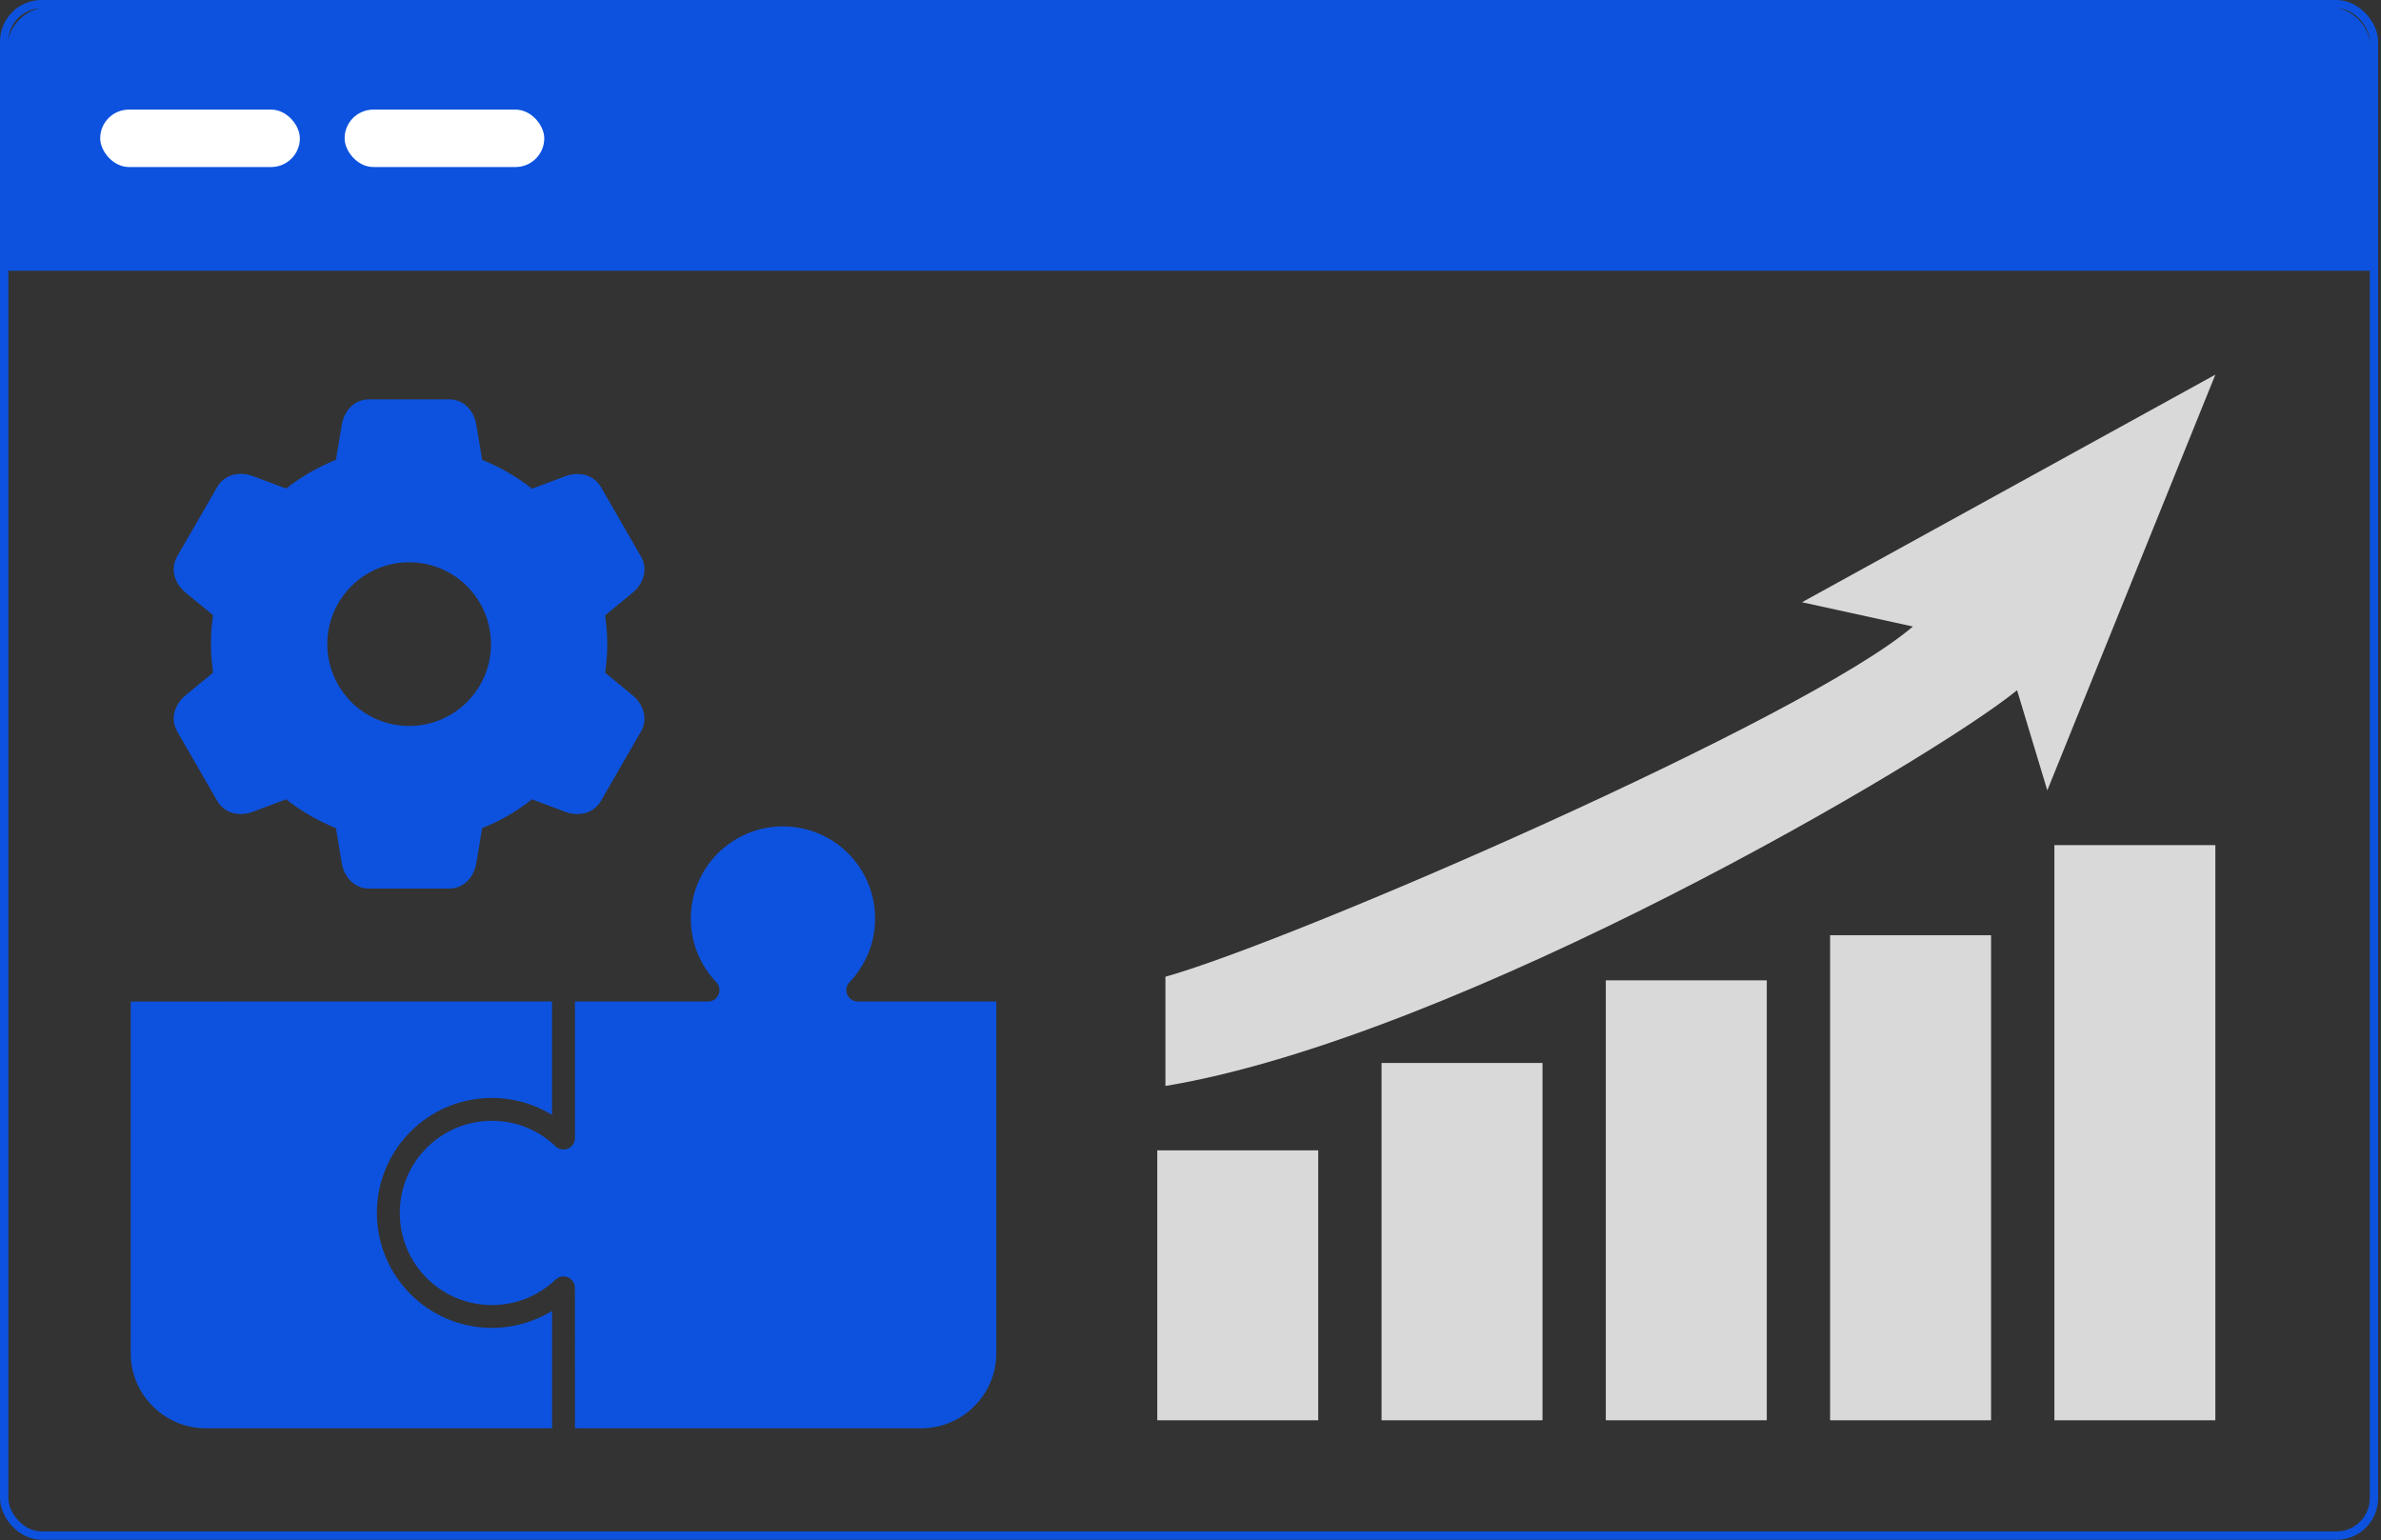
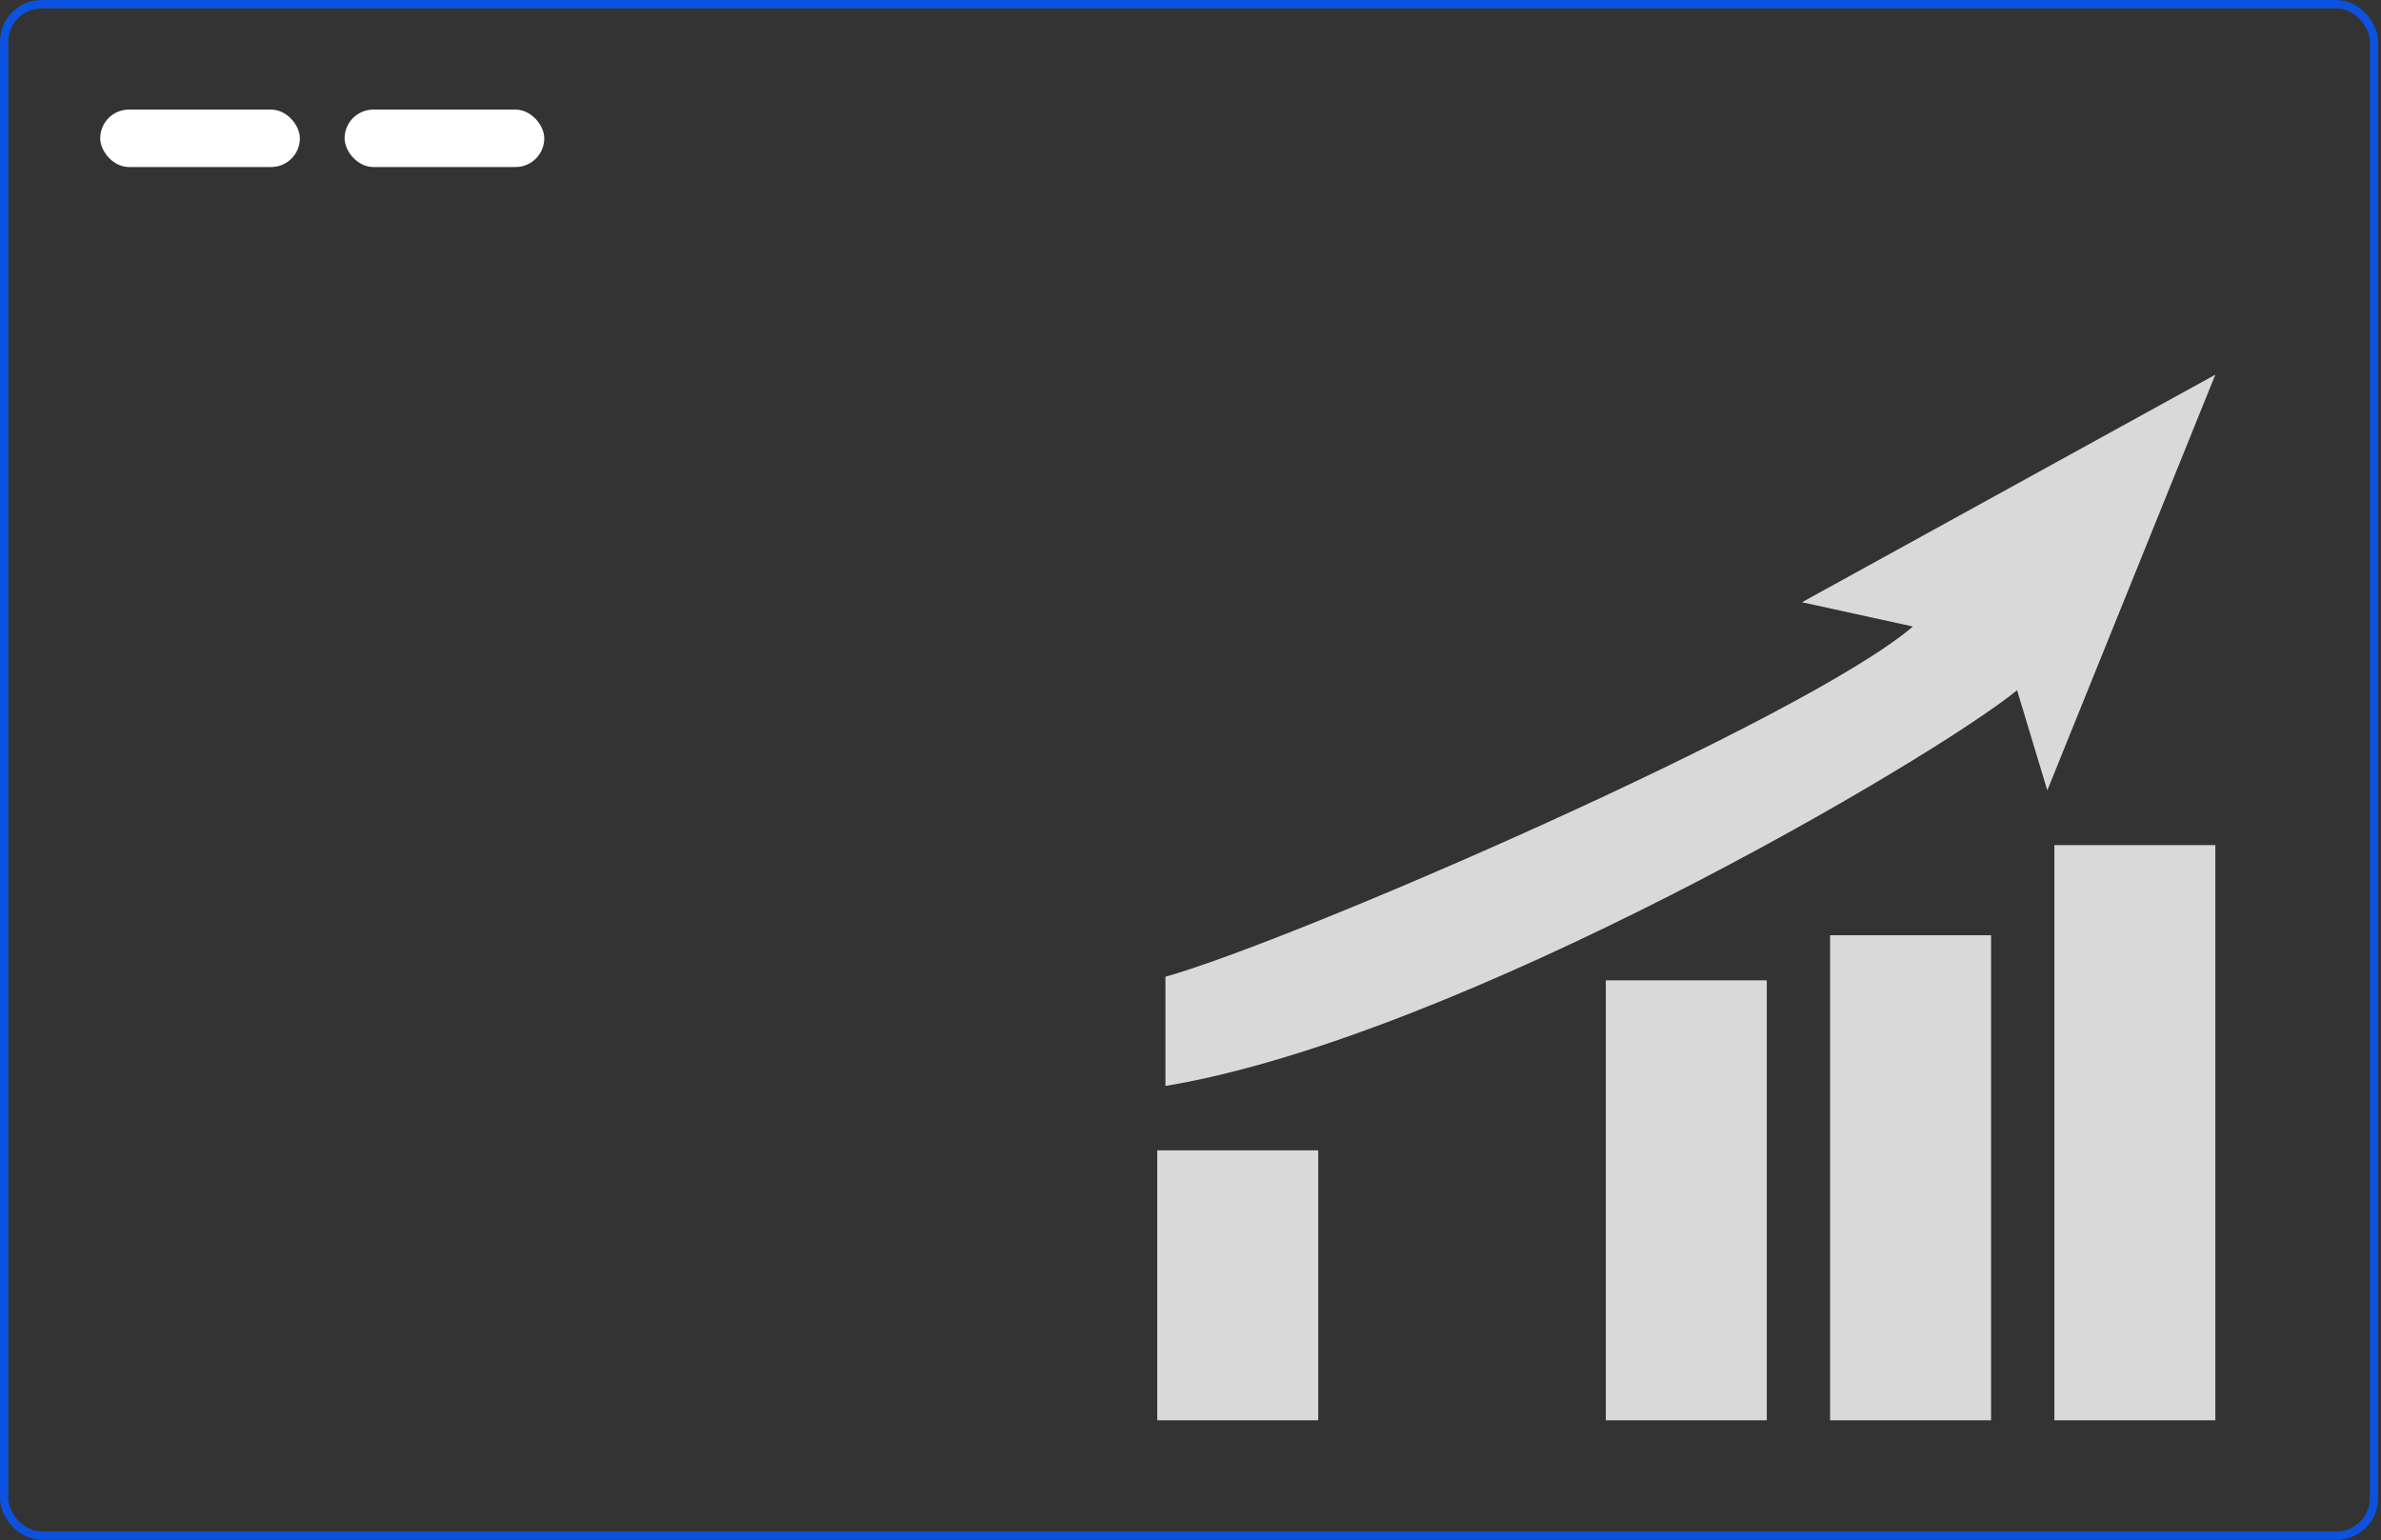
<svg xmlns="http://www.w3.org/2000/svg" width="572" height="370" viewBox="0 0 572 370" fill="none">
  <rect x="0" y="0" width="572" height="370" fill="#333333" stroke="none" />
  <rect x="1" y="1" width="569.31" height="367.921" rx="9" stroke="#0D52DE" stroke-width="2" />
-   <path d="M1.726 11.748C1.726 6.226 6.203 1.749 11.726 1.749H559.515C565.038 1.749 569.515 6.226 569.515 11.748V65.043H1.726V11.748Z" fill="#0D52DE" />
  <rect x="24.073" y="26.331" width="47.964" height="13.795" rx="6.897" fill="white" />
  <rect x="82.788" y="26.331" width="47.964" height="13.795" rx="6.897" fill="white" />
-   <path d="M31.405 240.605V325.106C31.405 330.063 33.433 334.579 36.694 337.829C39.966 341.101 44.471 343.128 49.427 343.128H132.63V314.925C131.31 315.74 129.916 316.448 128.457 317.027C125.271 318.304 121.795 319.012 118.169 319.012C110.542 319.012 103.633 315.922 98.634 310.924C93.635 305.925 90.546 299.016 90.546 291.389C90.546 283.762 93.635 276.842 98.634 271.854C103.633 266.855 110.542 263.766 118.169 263.766C121.784 263.766 125.26 264.474 128.446 265.75C129.894 266.33 131.289 267.038 132.619 267.853V240.605L31.396 240.616L31.405 240.605ZM112.194 140.83C108.643 137.279 103.719 135.08 98.291 135.08C92.863 135.08 87.939 137.279 84.388 140.84C80.837 144.391 78.627 149.315 78.627 154.743C78.627 160.096 80.773 164.956 84.313 168.582C87.939 172.207 92.863 174.407 98.291 174.407C103.719 174.407 108.642 172.207 112.204 168.657C115.755 165.095 117.954 160.182 117.954 154.743C117.954 149.315 115.755 144.391 112.204 140.84L112.194 140.83ZM115.852 110.492C117.986 111.34 120.068 112.359 122.063 113.517C124.09 114.687 126 115.985 127.813 117.412L135.794 114.419C137.349 113.839 139.044 113.7 140.632 114.129C142.198 114.59 143.507 115.534 144.365 117.015L154.084 133.868C154.889 135.369 154.996 136.946 154.61 138.427C154.202 139.95 153.237 141.355 151.949 142.417L145.374 147.824L145.685 150.463C145.813 151.879 145.888 153.317 145.888 154.722C145.888 156.138 145.824 157.565 145.695 158.981L145.374 161.62L151.949 167.026C153.237 168.088 154.202 169.483 154.62 171.082C155.007 172.648 154.846 174.246 153.977 175.759L144.354 192.429C143.464 193.974 142.091 194.928 140.471 195.358C138.926 195.722 137.285 195.583 135.783 195.025L127.802 192.032C126 193.459 124.08 194.768 122.063 195.926C120.068 197.085 117.976 198.093 115.831 198.952L114.436 207.33C114.168 208.982 113.428 210.527 112.323 211.631C111.186 212.768 109.684 213.477 107.892 213.477H88.647C86.856 213.477 85.354 212.768 84.12 211.524C83.016 210.323 82.361 208.874 82.104 207.341L80.709 198.941C78.542 198.083 76.461 197.074 74.487 195.926C72.471 194.757 70.55 193.459 68.748 192.022L60.767 195.014C59.212 195.594 57.517 195.733 55.929 195.304C54.363 194.843 53.054 193.909 52.196 192.418L42.477 175.566C41.672 174.064 41.565 172.498 41.951 171.006C42.359 169.472 43.335 168.067 44.611 167.016L51.187 161.609L50.876 158.97C50.748 157.554 50.672 156.127 50.672 154.701C50.672 153.285 50.737 151.858 50.865 150.442L51.187 147.792L44.611 142.385C43.324 141.323 42.359 139.929 41.93 138.33C41.544 136.764 41.704 135.166 42.573 133.653L52.196 116.983C53.086 115.438 54.459 114.483 56.079 114.054C57.635 113.679 59.265 113.818 60.767 114.387L68.748 117.38C70.55 115.953 72.471 114.644 74.562 113.443C76.601 112.284 78.628 111.297 80.709 110.46L82.125 101.964C82.415 100.355 83.134 98.864 84.217 97.781C85.354 96.644 86.856 95.936 88.648 95.936H107.893C109.684 95.936 111.186 96.644 112.323 97.781C113.428 98.886 114.168 100.43 114.436 102.082L115.831 110.46L115.852 110.492ZM138.122 343.127H221.324C226.28 343.127 230.796 341.1 234.047 337.838C237.318 334.567 239.346 330.061 239.346 325.105V240.604H206.059C204.546 240.604 203.313 239.37 203.313 237.858C203.313 237.042 203.667 236.313 204.225 235.809C206.091 233.824 207.604 231.475 208.644 228.89C209.663 226.358 210.221 223.569 210.221 220.651C210.221 214.536 207.743 209.001 203.753 205.01C199.741 201.009 194.205 198.531 188.091 198.531C181.987 198.531 176.451 201.009 172.364 205.085C168.384 209.151 165.96 214.622 165.96 220.662C165.96 223.59 166.518 226.369 167.537 228.911C168.599 231.561 170.154 233.953 172.085 235.97C173.136 237.053 173.094 238.791 172.01 239.842C171.484 240.357 170.798 240.604 170.111 240.604H138.123V273.419C138.123 274.931 136.89 276.165 135.377 276.165C134.562 276.165 133.832 275.811 133.328 275.253C131.344 273.386 129.005 271.874 126.42 270.844C123.888 269.825 121.099 269.267 118.171 269.267C112.056 269.267 106.521 271.745 102.519 275.746C98.518 279.748 96.04 285.283 96.04 291.398C96.04 297.502 98.518 303.037 102.519 307.049C106.521 311.05 112.056 313.528 118.171 313.528C121.099 313.528 123.888 312.971 126.42 311.951C129.059 310.889 131.462 309.334 133.478 307.403C134.562 306.352 136.3 306.395 137.351 307.478C137.866 308.004 138.113 308.69 138.113 309.377L138.124 343.136L138.122 343.127Z" fill="#0D52DE" />
-   <rect x="331.894" y="255.365" width="38.669" height="85.843" fill="#D9D9D9" />
  <rect x="278.015" y="276.358" width="38.669" height="64.85" fill="#D9D9D9" />
  <rect x="385.774" y="235.516" width="38.669" height="105.692" fill="#D9D9D9" />
  <rect x="439.655" y="224.68" width="38.669" height="116.528" fill="#D9D9D9" />
  <rect x="493.535" y="203.032" width="38.669" height="138.176" fill="#D9D9D9" />
-   <path d="M432.899 144.681L459.542 150.513C433.707 172.674 310.388 226.143 279.978 234.648V260.891C350.379 249.228 464.386 182.345 484.57 165.822L491.836 189.878L532.204 90.007L432.899 144.681Z" fill="#D9D9D9" />
+   <path d="M432.899 144.681L459.542 150.513C433.707 172.674 310.388 226.143 279.978 234.648V260.891C350.379 249.228 464.386 182.345 484.57 165.822L491.836 189.878L532.204 90.007L432.899 144.681" fill="#D9D9D9" />
</svg>